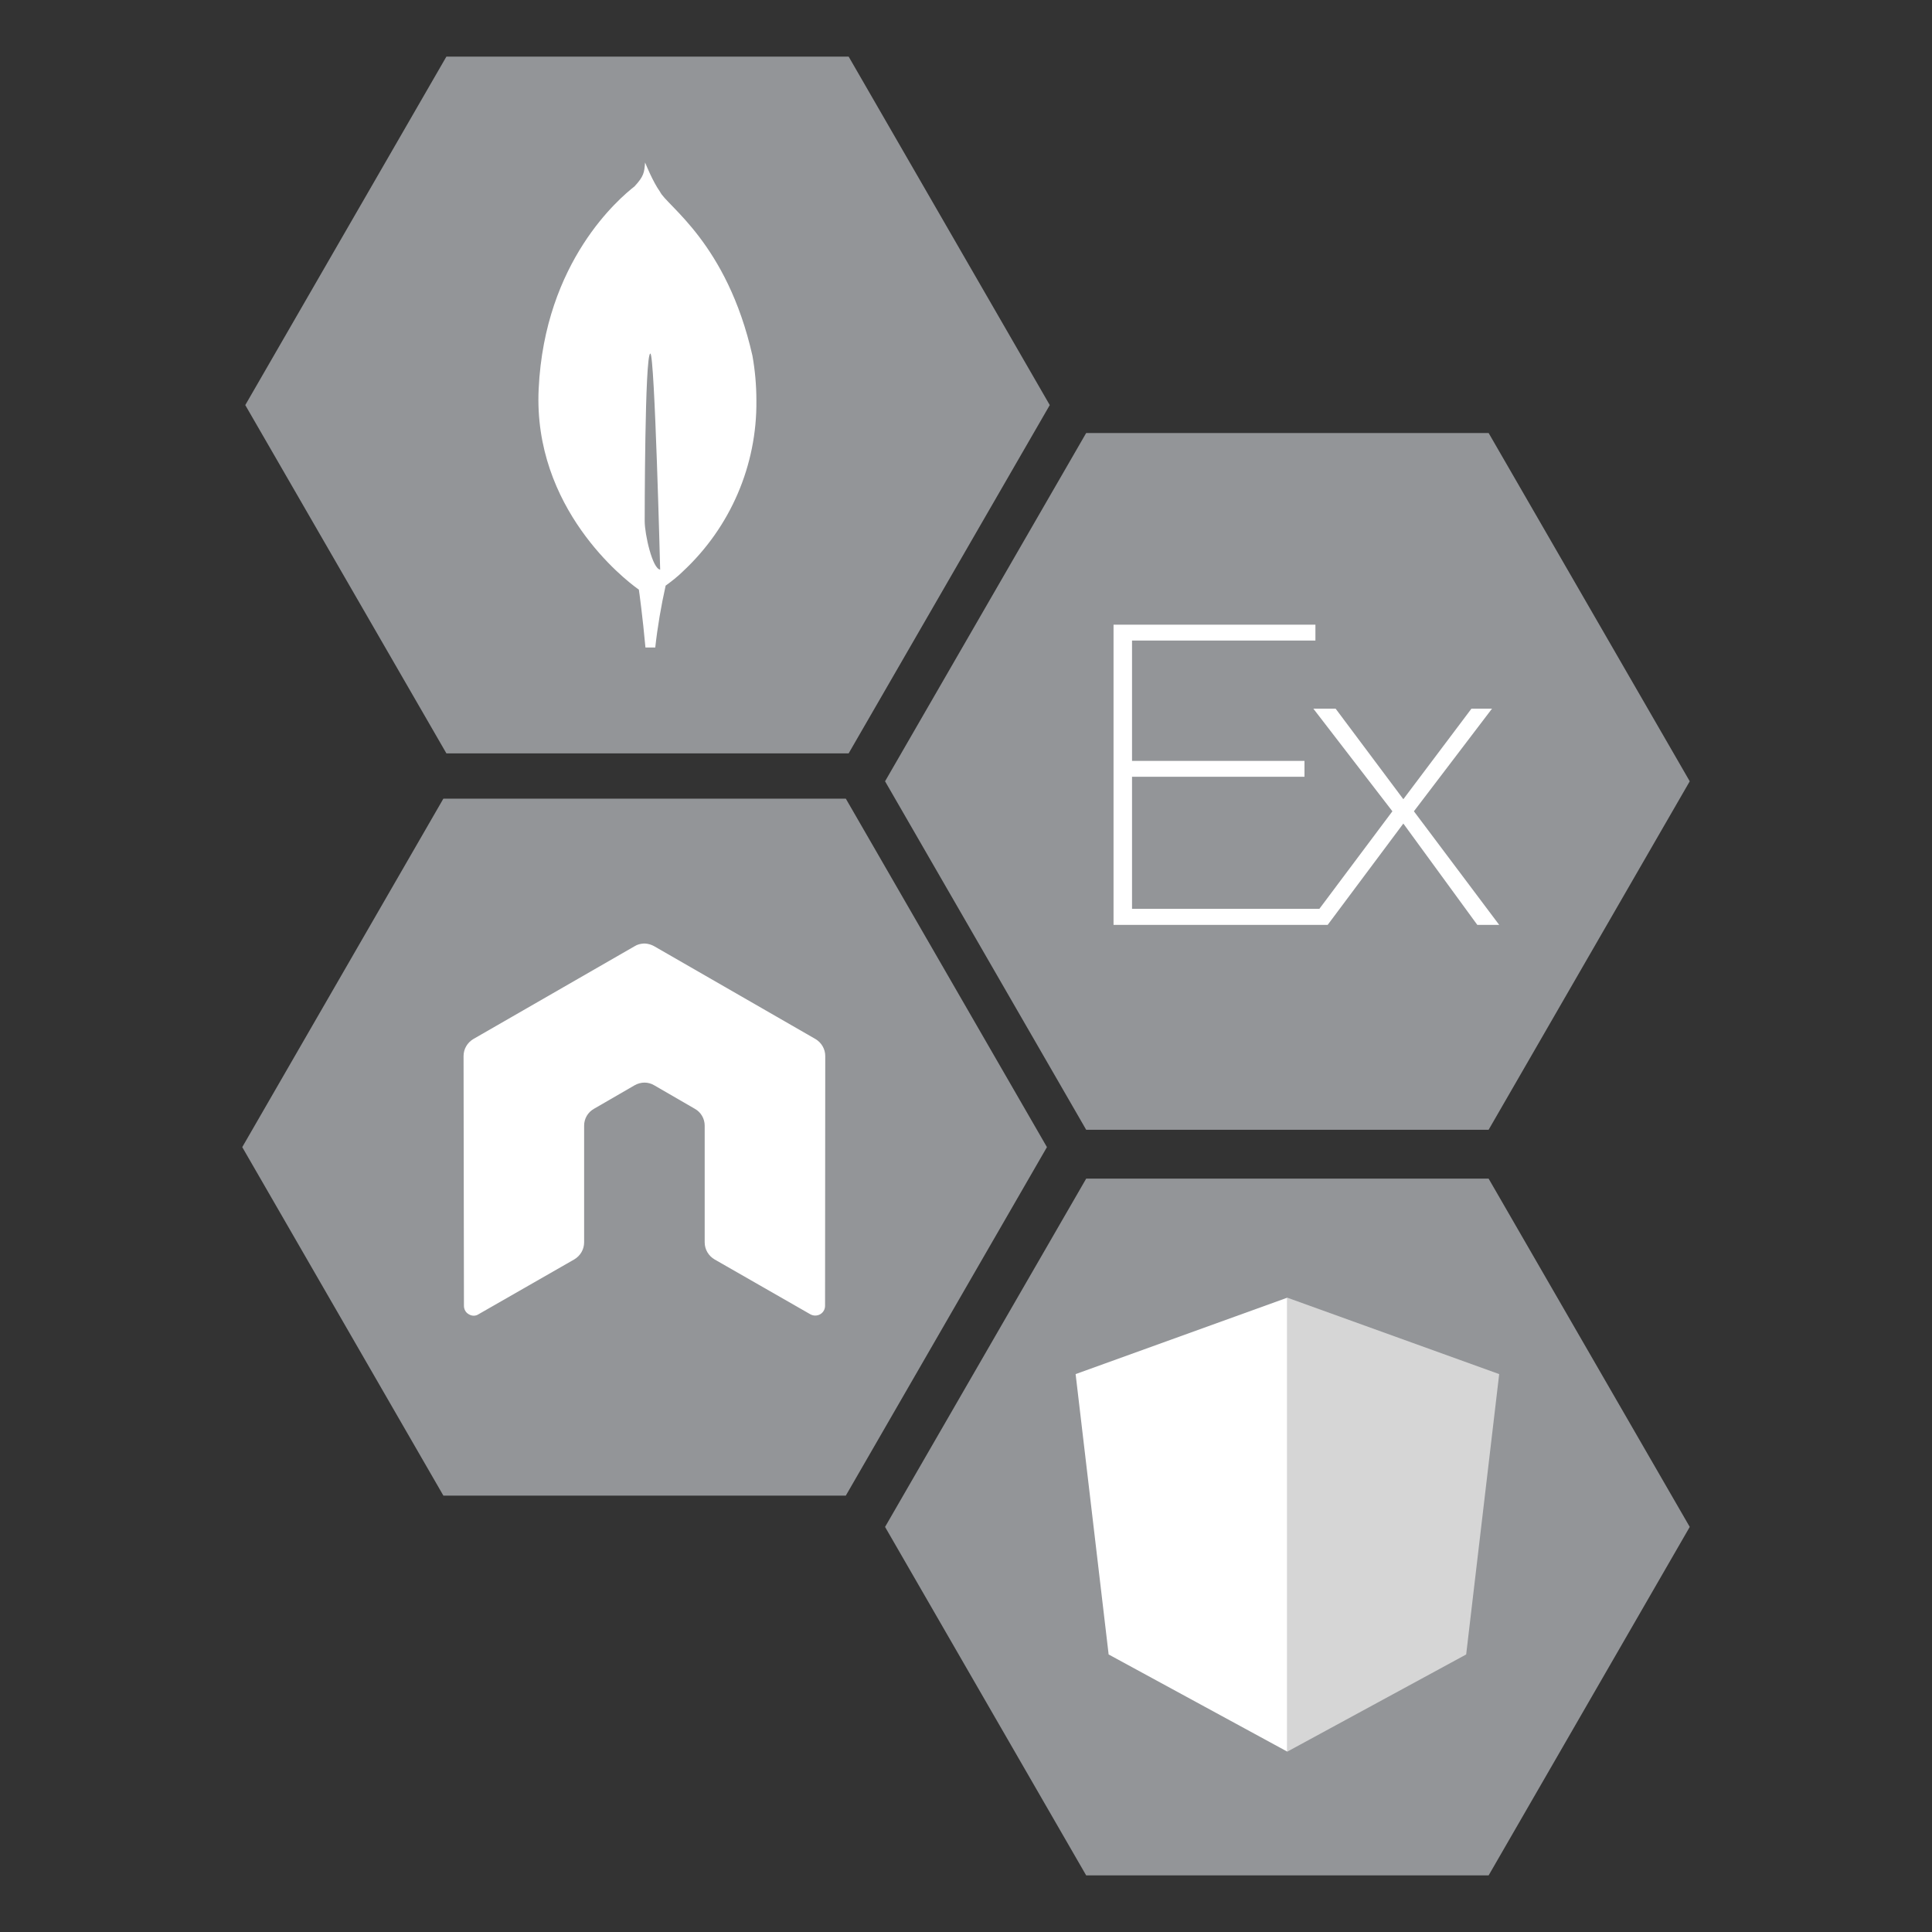
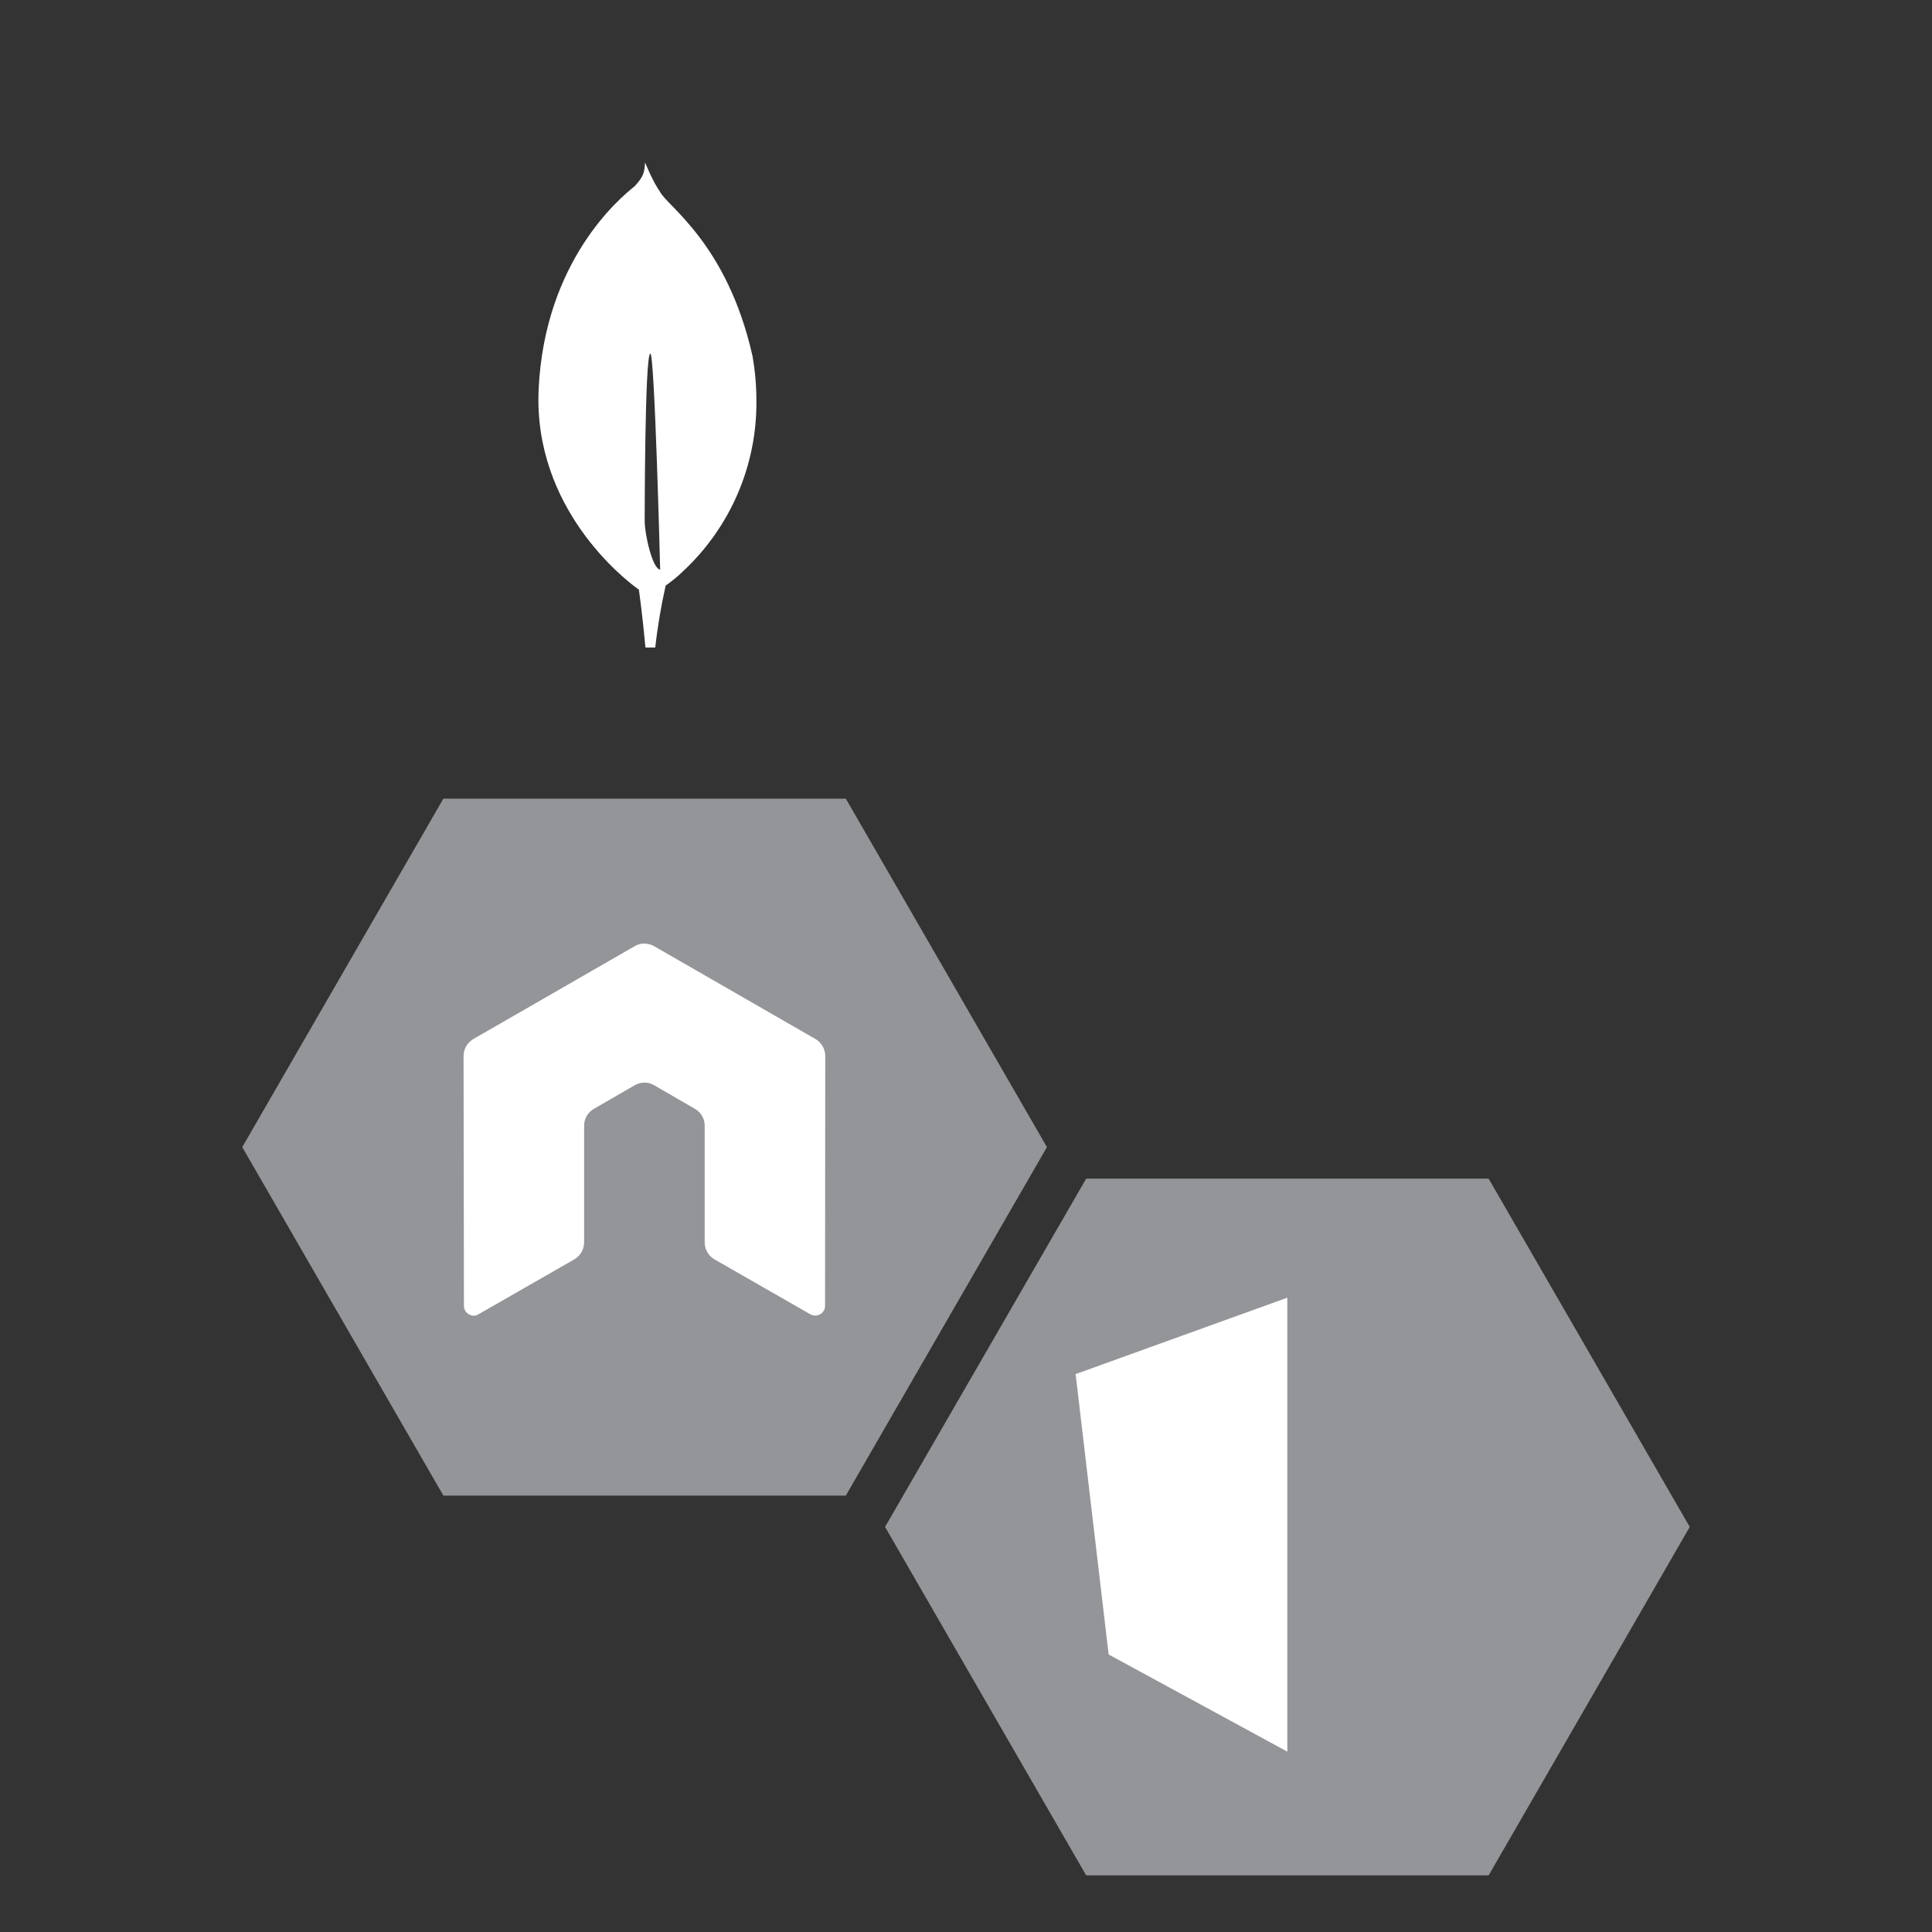
<svg xmlns="http://www.w3.org/2000/svg" version="1.1" id="Layer_1" x="0px" y="0px" viewBox="0 0 1024 1024" style="enable-background:new 0 0 1024 1024;" xml:space="preserve">
  <rect x="0" y="0" width="1024" height="1024" fill="#333333" stroke="none" />
  <style type="text/css">
	.st0{fill:#939598;}
	.st1{fill:#FFFFFF;}
	.st2{fill:#D6D6D6;}
	.st3{fill-rule:evenodd;clip-rule:evenodd;fill:#FFFFFF;}
</style>
  <g>
    <g>
-       <polygon class="st0" points="236.6,399.3 449.8,399.3 556.4,214.7 449.8,30 236.6,30 130,214.7   " />
      <path class="st1" d="M398.8,188.5c-13.5-59.7-45.5-79.4-49-86.9c-3.8-5.3-7.6-14.8-7.6-14.8c-0.1-0.1-0.2-0.4-0.3-0.7    c-0.4,5.3-0.6,7.3-5.6,12.7c-7.8,6.1-47.6,39.5-50.8,107.4c-3,63.3,45.7,101,52.4,105.8l0.7,0.5l0,0c0.1,0.3,2.1,15.1,3.5,30.7    h5.2c1.2-11,3.1-22,5.5-32.8l0.4-0.3c2.9-2.1,5.8-4.4,8.4-6.9l0.3-0.3c25.2-23.4,39.4-56.3,39-90.7    C400.9,204.3,400.2,196.3,398.8,188.5z M341.7,276.2c0,0,0-88.8,3-88.8c2.3,0,5.2,114.5,5.2,114.5    C345.8,301.5,341.7,283.2,341.7,276.2z" />
    </g>
    <g>
-       <polygon class="st0" points="575.7,598.8 789,598.8 895.6,414.1 789,229.5 575.7,229.5 469.1,414.1   " />
-       <polygon class="st1" points="749.4,430 790.8,375.6 779.9,375.6 743.8,423.6 707.9,375.6 696.1,375.6 738,430 699.3,481.7     600,481.7 600,411.7 691.4,411.7 691.4,403.3 600,403.3 600,339.5 697.2,339.5 697.2,331.1 590.2,331.1 590.2,490.2 703.7,490.2     743.8,436.5 783,490.2 794.6,490.2   " />
-     </g>
+       </g>
    <g>
      <polygon class="st0" points="575.7,994 789,994 895.6,809.3 789,624.7 575.7,624.7 469.1,809.3   " />
      <g>
        <polygon class="st1" points="682.3,687.8 570.1,728.3 587.6,876.9 682.3,928.4    " />
-         <polygon class="st2" points="682.3,687.8 794.6,728.3 777.1,876.9 682.3,928.4    " />
      </g>
    </g>
    <g>
      <polygon class="st0" points="235,792.7 448.3,792.7 554.9,608 448.3,423.3 235,423.3 128.4,608   " />
      <path class="st3" d="M437.4,559.7c0-3.7-2-7.1-5.2-9l-85.5-49.2c-1.4-0.8-3.1-1.3-4.7-1.4h-0.9c-1.6,0.1-3.3,0.5-4.7,1.4    l-85.5,49.2c-3.2,1.9-5.2,5.3-5.2,9l0.2,132.4c0,1.8,0.9,3.6,2.6,4.5c1.6,1,3.6,1,5.1,0l50.8-29.1c3.2-1.9,5.2-5.3,5.2-9v-61.9    c0-3.7,2-7.1,5.2-8.9l21.6-12.5c1.6-0.9,3.4-1.4,5.2-1.4c1.8,0,3.6,0.5,5.1,1.4l21.6,12.5c3.2,1.8,5.2,5.2,5.2,8.9v61.9    c0,3.7,2,7.1,5.2,9l50.8,29.1c1.6,0.9,3.6,0.9,5.2,0c1.6-0.9,2.6-2.6,2.6-4.5L437.4,559.7z" />
    </g>
  </g>
</svg>